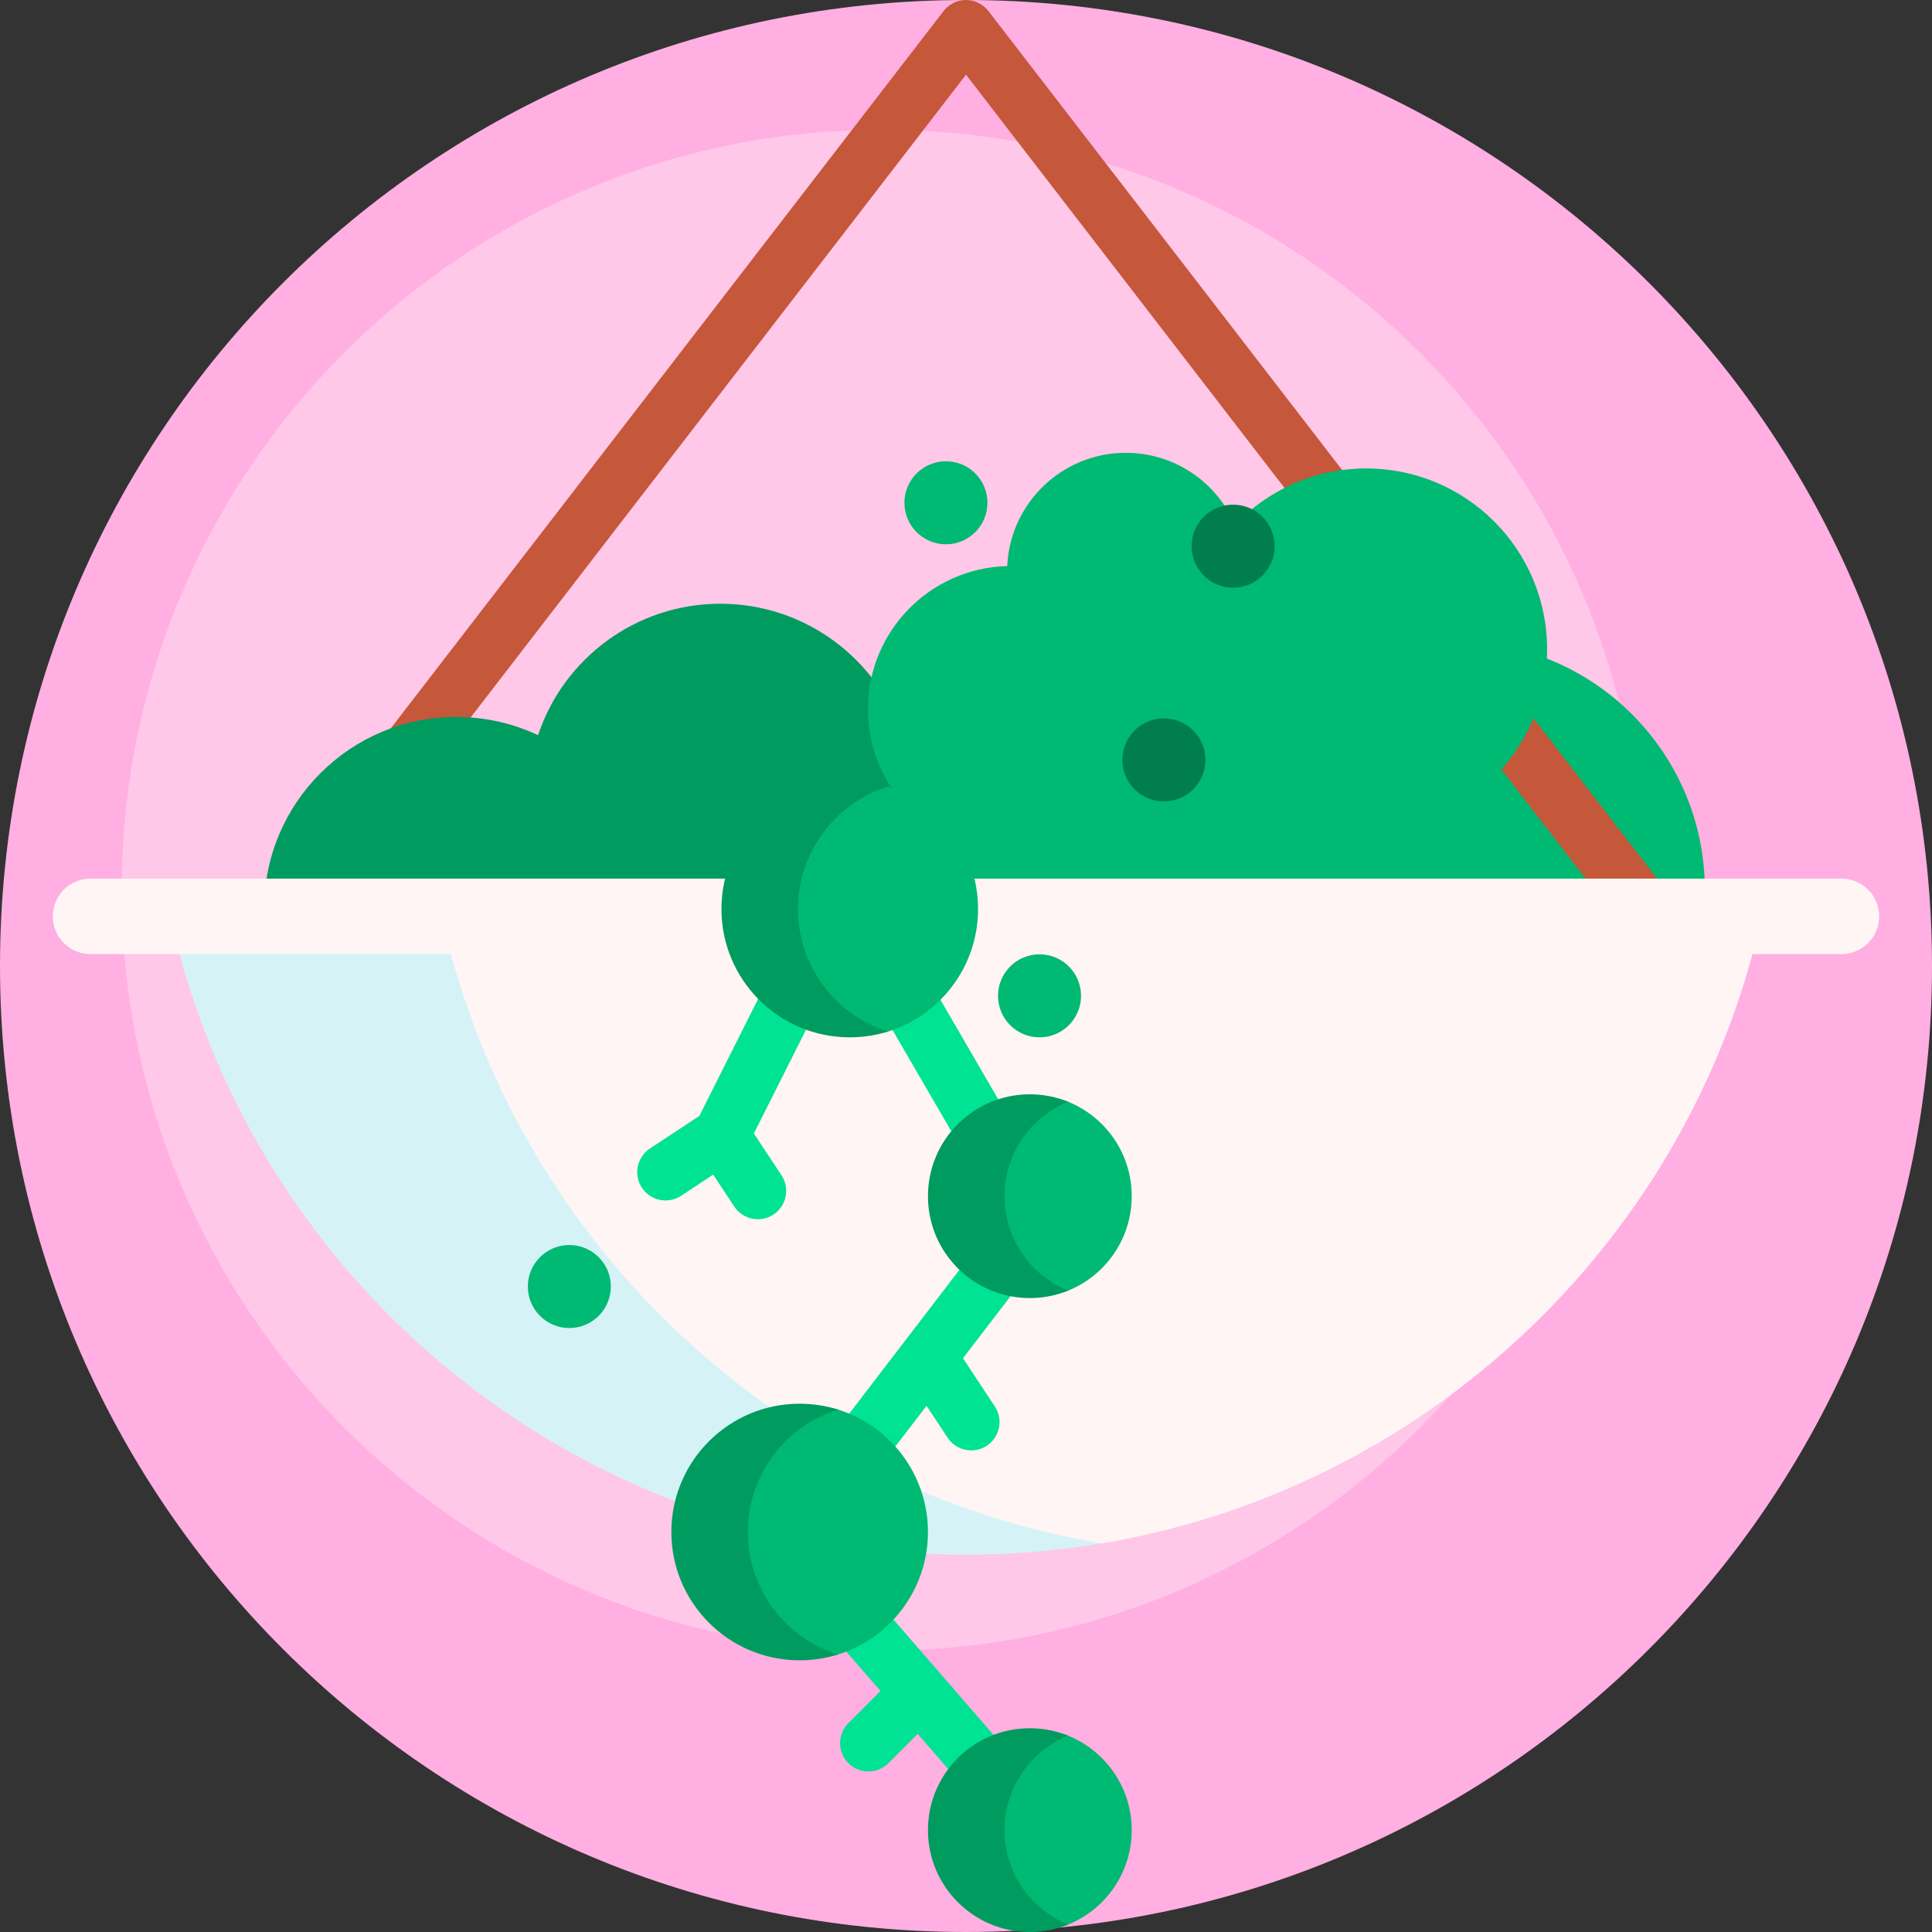
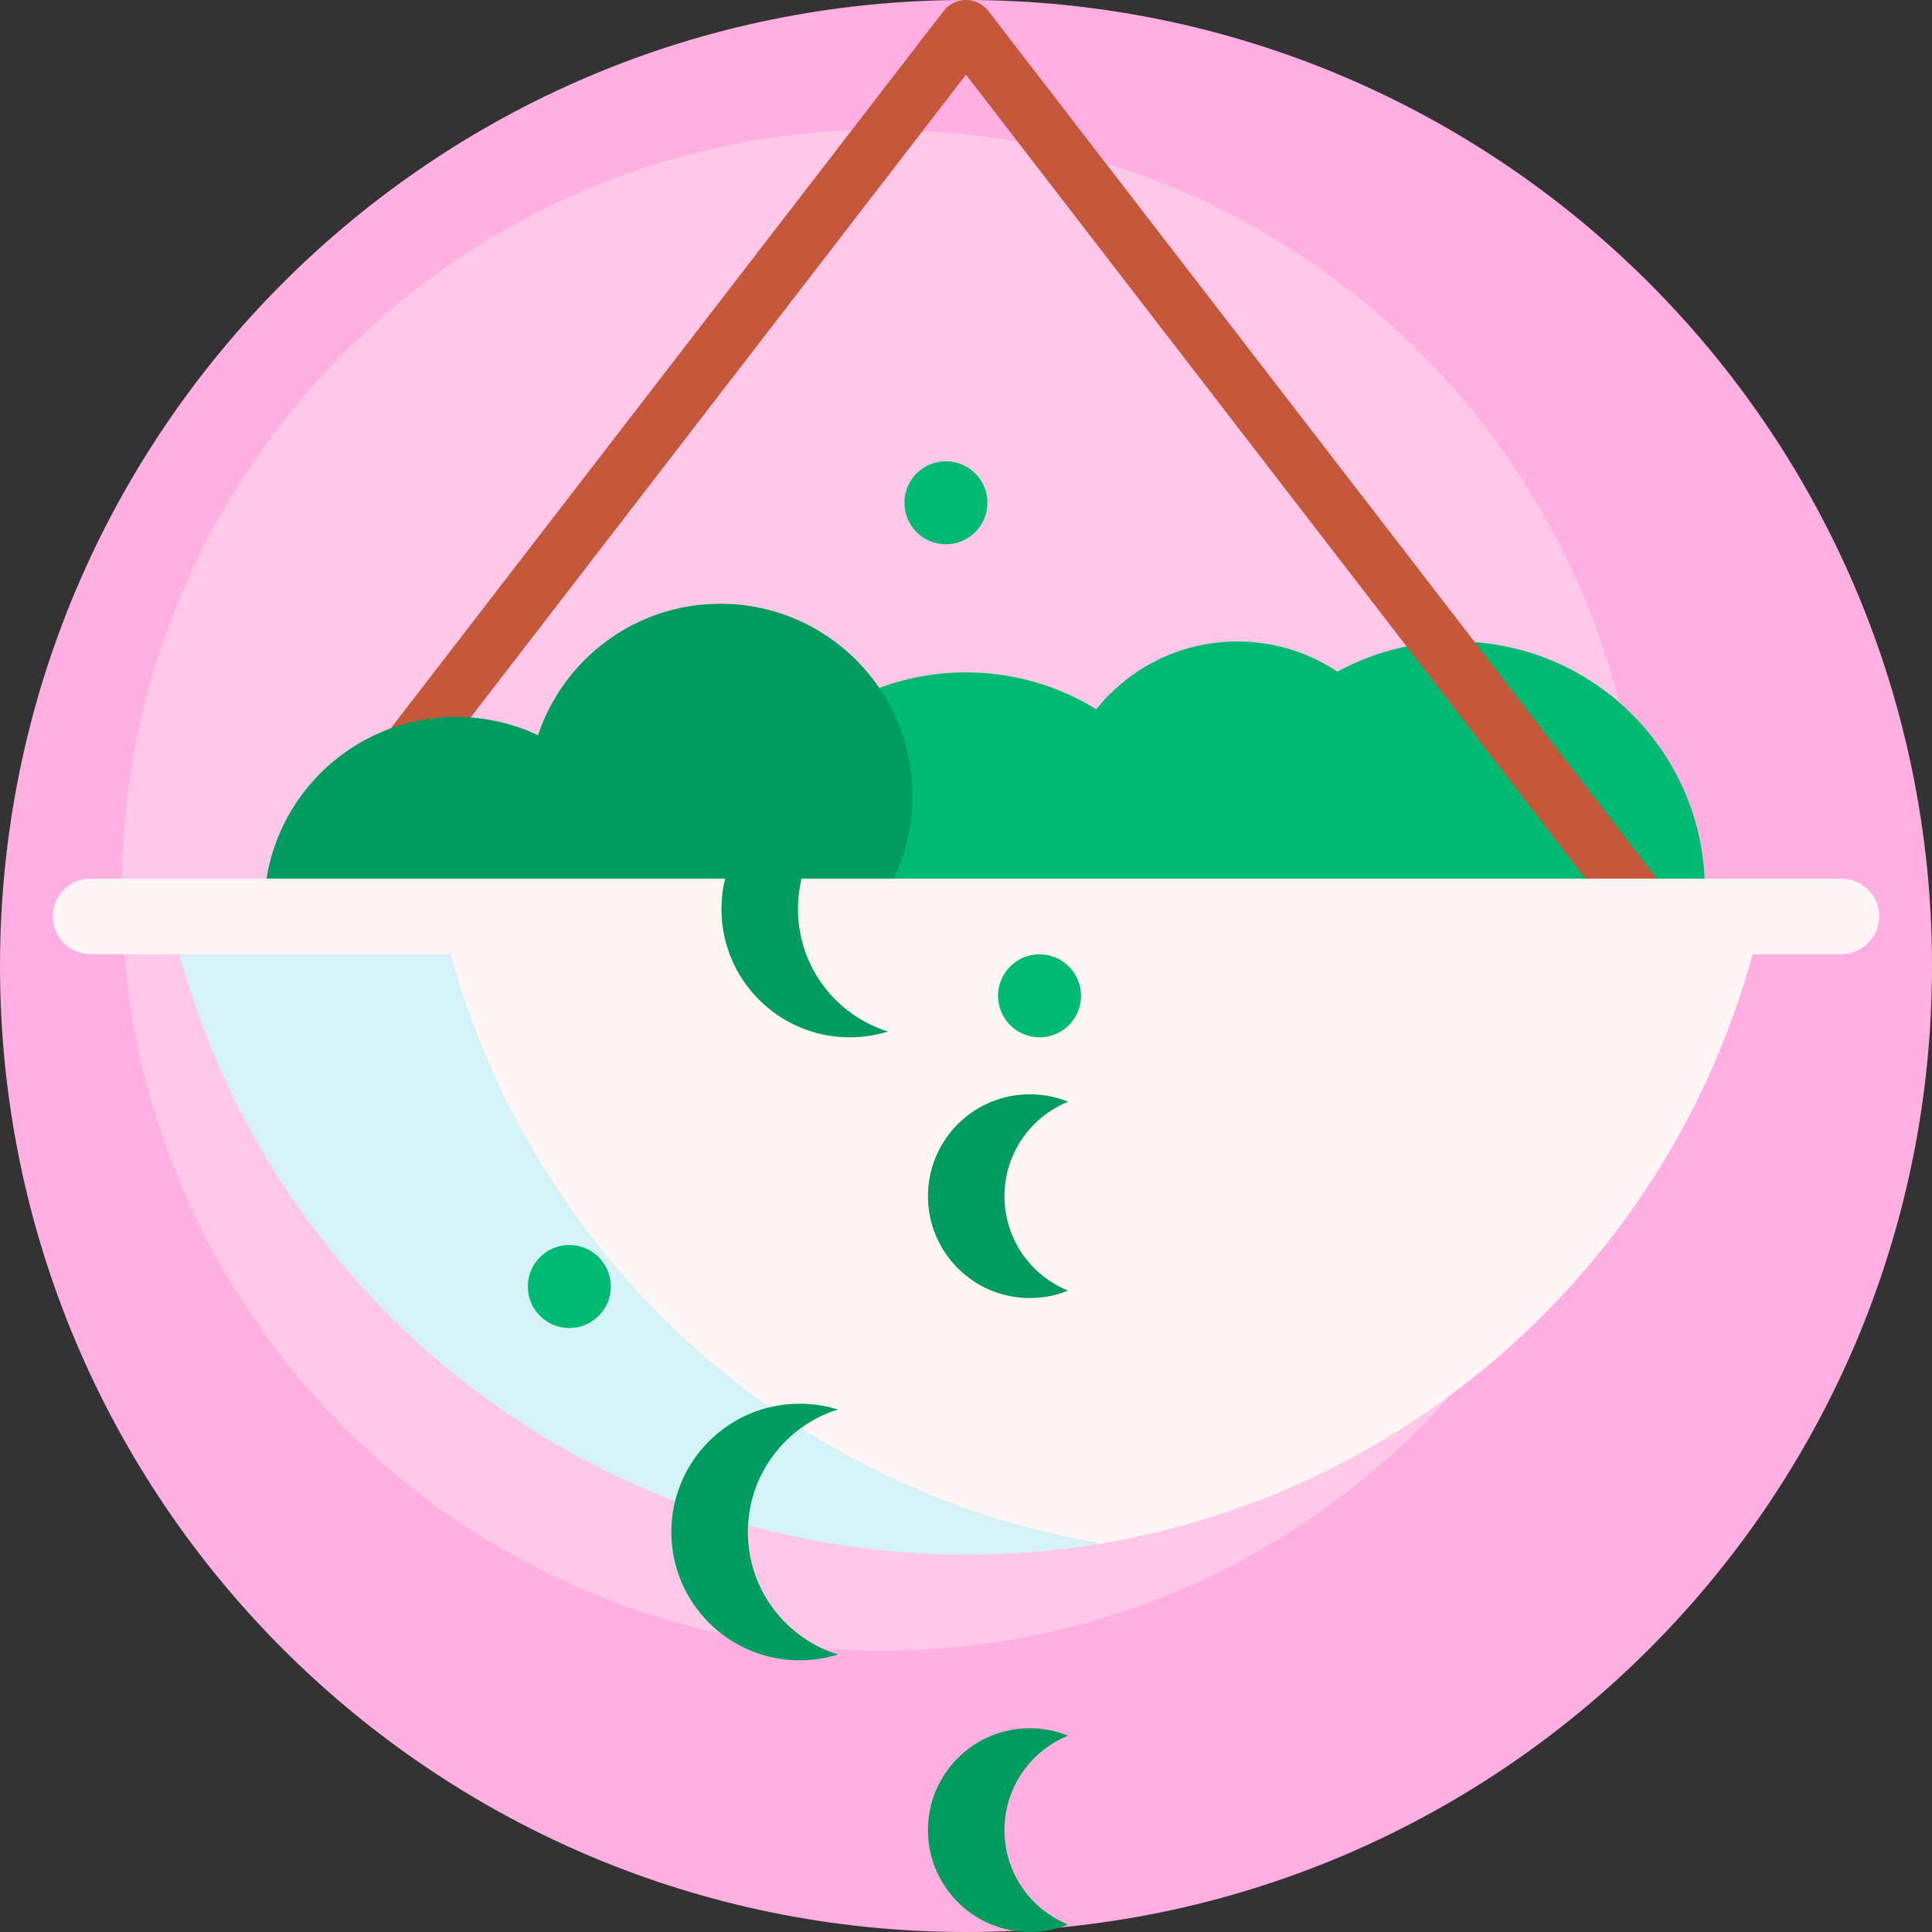
<svg xmlns="http://www.w3.org/2000/svg" id="Capa_1" enable-background="new 0 0 512 512" height="512" viewBox="0 0 512 512" width="512">
  <rect x="0" y="0" width="512" height="512" fill="#333333" stroke="none" />
  <g>
    <path d="m512 256c0 141.385-114.615 256-256 256s-256-114.615-256-256 114.615-256 256-256 256 114.615 256 256z" fill="#ffafe2" />
    <path d="m435.298 235.904c0 111.304-90.23 201.534-201.534 201.534s-201.534-90.23-201.534-201.534 90.23-201.534 201.534-201.534 201.534 90.23 201.534 201.534z" fill="#ffc7e8" />
    <path d="m451.809 235.904c0 36.398-29.506 65.904-65.904 65.904-25.615 0-47.817-14.614-58.723-35.958-2.952-.045-5.84-.358-8.64-.914-8.723 26.185-33.427 45.064-62.542 45.064-36.398 0-65.904-29.506-65.904-65.904s29.506-65.904 65.904-65.904c12.661 0 24.489 3.57 34.53 9.759 8.784-10.944 22.273-17.951 37.398-17.951 9.799 0 18.91 2.941 26.501 7.988 9.353-5.094 20.076-7.988 31.475-7.988 36.398 0 65.905 29.506 65.905 65.904z" fill="#00b972" />
    <path d="m440.394 246.774c-1.364 1.051-2.975 1.56-4.573 1.56-2.247 0-4.469-1.005-5.946-2.922l-173.875-225.625-173.875 225.625c-2.528 3.28-7.238 3.891-10.519 1.362-3.281-2.528-3.891-7.238-1.362-10.519l179.816-233.333c1.419-1.842 3.614-2.922 5.94-2.922s4.521 1.08 5.94 2.922l179.816 233.333c2.529 3.281 1.919 7.991-1.362 10.519z" fill="#c5573a" />
    <path d="m241.809 210.904c0 28.114-22.791 50.904-50.904 50.904-7.755 0-15.105-1.734-21.684-4.836-6.728 20.24-25.817 34.836-48.316 34.836-28.114 0-50.905-22.79-50.905-50.904s22.791-50.904 50.904-50.904c7.755 0 15.105 1.734 21.684 4.836 6.728-20.24 25.817-34.836 48.316-34.836 28.114 0 50.905 22.791 50.905 50.904z" fill="#009b5e" />
-     <path d="m410 172.072c0 26.47-21.458 47.928-47.928 47.928-24.311 0-44.394-18.101-47.508-41.562-2.796 1.683-5.874 2.944-9.147 3.695.29 1.889.44 3.825.44 5.795 0 20.947-16.981 37.928-37.928 37.928s-37.928-16.981-37.928-37.928c0-20.612 16.443-37.384 36.927-37.915.757-16.703 14.539-30.013 31.43-30.013 12.985 0 24.132 7.866 28.938 19.092 8.734-9.207 21.084-14.948 34.776-14.948 26.47 0 47.928 21.458 47.928 47.928z" fill="#00b972" />
    <path d="m292.066 405.781c1.754.43 1.669 2.941-.112 3.24-11.693 1.959-23.704 2.979-35.954 2.979-104.216 0-191.194-73.806-211.515-172h87.733c16.849 81.415 79.521 146.064 159.848 165.781z" fill="#d5f3f7" />
    <path d="m498 242.843c0 5.523-4.477 10-10 10h-23.558c-21.884 80.435-89.081 142.199-172.478 156.176-83.397-13.977-150.594-75.741-172.478-156.176h-95.486c-5.523 0-10-4.477-10-10s4.477-10 10-10h464c5.523 0 10 4.477 10 10z" fill="#fff5f5" />
-     <path d="m280.171 490.665c-1.419 1.231-3.169 1.835-4.912 1.835-2.099 0-4.185-.875-5.668-2.585l-26.394-30.419-7.765 7.765c-1.464 1.464-3.384 2.197-5.303 2.197s-3.839-.732-5.303-2.197c-2.929-2.929-2.929-7.678 0-10.606l8.517-8.517-27.091-31.223c-.363-.419-.671-.866-.926-1.334-.531-.236-1.044-.537-1.525-.907-3.287-2.52-3.909-7.228-1.389-10.515l62.756-81.869-41.005-70.625c-.113.338-.251.673-.415 1.001l-23.961 47.722 7.317 11.088c2.282 3.458 1.328 8.109-2.129 10.391-1.272.839-2.706 1.241-4.124 1.241-2.436 0-4.825-1.185-6.267-3.37l-5.581-8.458-8.498 5.608c-3.458 2.282-8.109 1.328-10.391-2.129-.839-1.272-1.241-2.706-1.241-4.124 0-2.436 1.185-4.825 3.37-6.267l13.102-8.646 24.998-49.787c1.551-3.089 4.946-4.639 8.178-3.99l-1.322-2.277c-2.08-3.582-.862-8.172 2.72-10.251s8.172-.863 10.251 2.72l49.234 84.798c1.036 1.785 1.254 3.819.768 5.669.566 2.163.164 4.555-1.302 6.467l-23.667 30.875 8.443 12.794c2.282 3.458 1.328 8.109-2.129 10.391-1.272.839-2.706 1.241-4.124 1.241-2.436 0-4.825-1.185-6.267-3.37l-5.581-8.457-27.173 35.449 30.882 35.591c.014.016.028.032.042.049l31.627 36.45c2.713 3.129 2.377 7.866-.752 10.581z" fill="#00e294" />
-     <path d="m245.916 406c0 15.423-10.269 28.447-24.343 32.608-.801.237-1.662.237-2.464 0-14.074-4.162-24.343-17.186-24.343-32.608 0-15.423 10.269-28.447 24.343-32.608.801-.237 1.662-.237 2.464 0 14.074 4.161 24.343 17.185 24.343 32.608zm36.796 53.832c-.882-.344-1.858-.344-2.74 0-10.069 3.922-17.205 13.711-17.205 25.168s7.135 21.246 17.205 25.168c.882.344 1.858.344 2.74 0 10.069-3.922 17.205-13.711 17.205-25.168s-7.136-21.246-17.205-25.168zm-47.461-251.415c-1.065-.329-2.201-.329-3.266 0-13.867 4.289-23.941 17.211-23.941 32.487 0 15.347 10.169 28.319 24.136 32.547.94.285 1.937.285 2.877 0 13.967-4.228 24.136-17.199 24.136-32.547 0-15.276-10.075-28.198-23.942-32.487zm44.438 133.639c1.059.426 2.246.426 3.305 0 9.92-3.994 16.922-13.707 16.922-25.056s-7.002-21.062-16.922-25.056c-1.059-.426-2.246-.426-3.305 0-9.92 3.994-16.922 13.707-16.922 25.056s7.002 21.062 16.922 25.056z" fill="#00b972" />
    <path d="m211.469 240.904c0 15.247 10.036 28.149 23.862 32.463-3.202.999-6.607 1.537-10.138 1.537-18.778 0-34-15.222-34-34s15.222-34 34-34c3.531 0 6.936.538 10.138 1.537-13.826 4.314-23.862 17.217-23.862 32.463zm54.724 76.096c0-11.326 6.974-21.023 16.862-25.032-3.13-1.269-6.553-1.968-10.138-1.968-14.912 0-27 12.088-27 27s12.088 27 27 27c3.586 0 7.008-.699 10.138-1.968-9.888-4.009-16.862-13.706-16.862-25.032zm16.861 142.968c-3.13-1.269-6.553-1.968-10.138-1.968-14.912 0-27 12.088-27 27s12.088 27 27 27c3.586 0 7.008-.699 10.138-1.968-9.888-4.009-16.862-13.706-16.862-25.032s6.975-21.023 16.862-25.032zm-61-86.431c-3.202-.999-6.607-1.537-10.138-1.537-18.778 0-34 15.222-34 34s15.222 34 34 34c3.531 0 6.936-.538 10.138-1.537-13.826-4.313-23.862-17.216-23.862-32.463.001-15.247 10.036-28.149 23.862-32.463z" fill="#009b5e" />
-     <path d="m337.787 144.745c0 6.075-4.925 11-11 11s-11-4.925-11-11 4.925-11 11-11 11 4.925 11 11zm-29.341 45.639c-6.075 0-11 4.925-11 11s4.925 11 11 11 11-4.925 11-11-4.925-11-11-11z" fill="#007e4b" />
    <path d="m161.879 340.941c0 6.075-4.925 11-11 11s-11-4.925-11-11 4.925-11 11-11 11 4.925 11 11zm113.606-88.037c-6.075 0-11 4.925-11 11s4.925 11 11 11 11-4.925 11-11-4.925-11-11-11zm-24.805-130.662c-6.075 0-11 4.925-11 11s4.925 11 11 11 11-4.925 11-11-4.925-11-11-11z" fill="#00b972" />
  </g>
</svg>